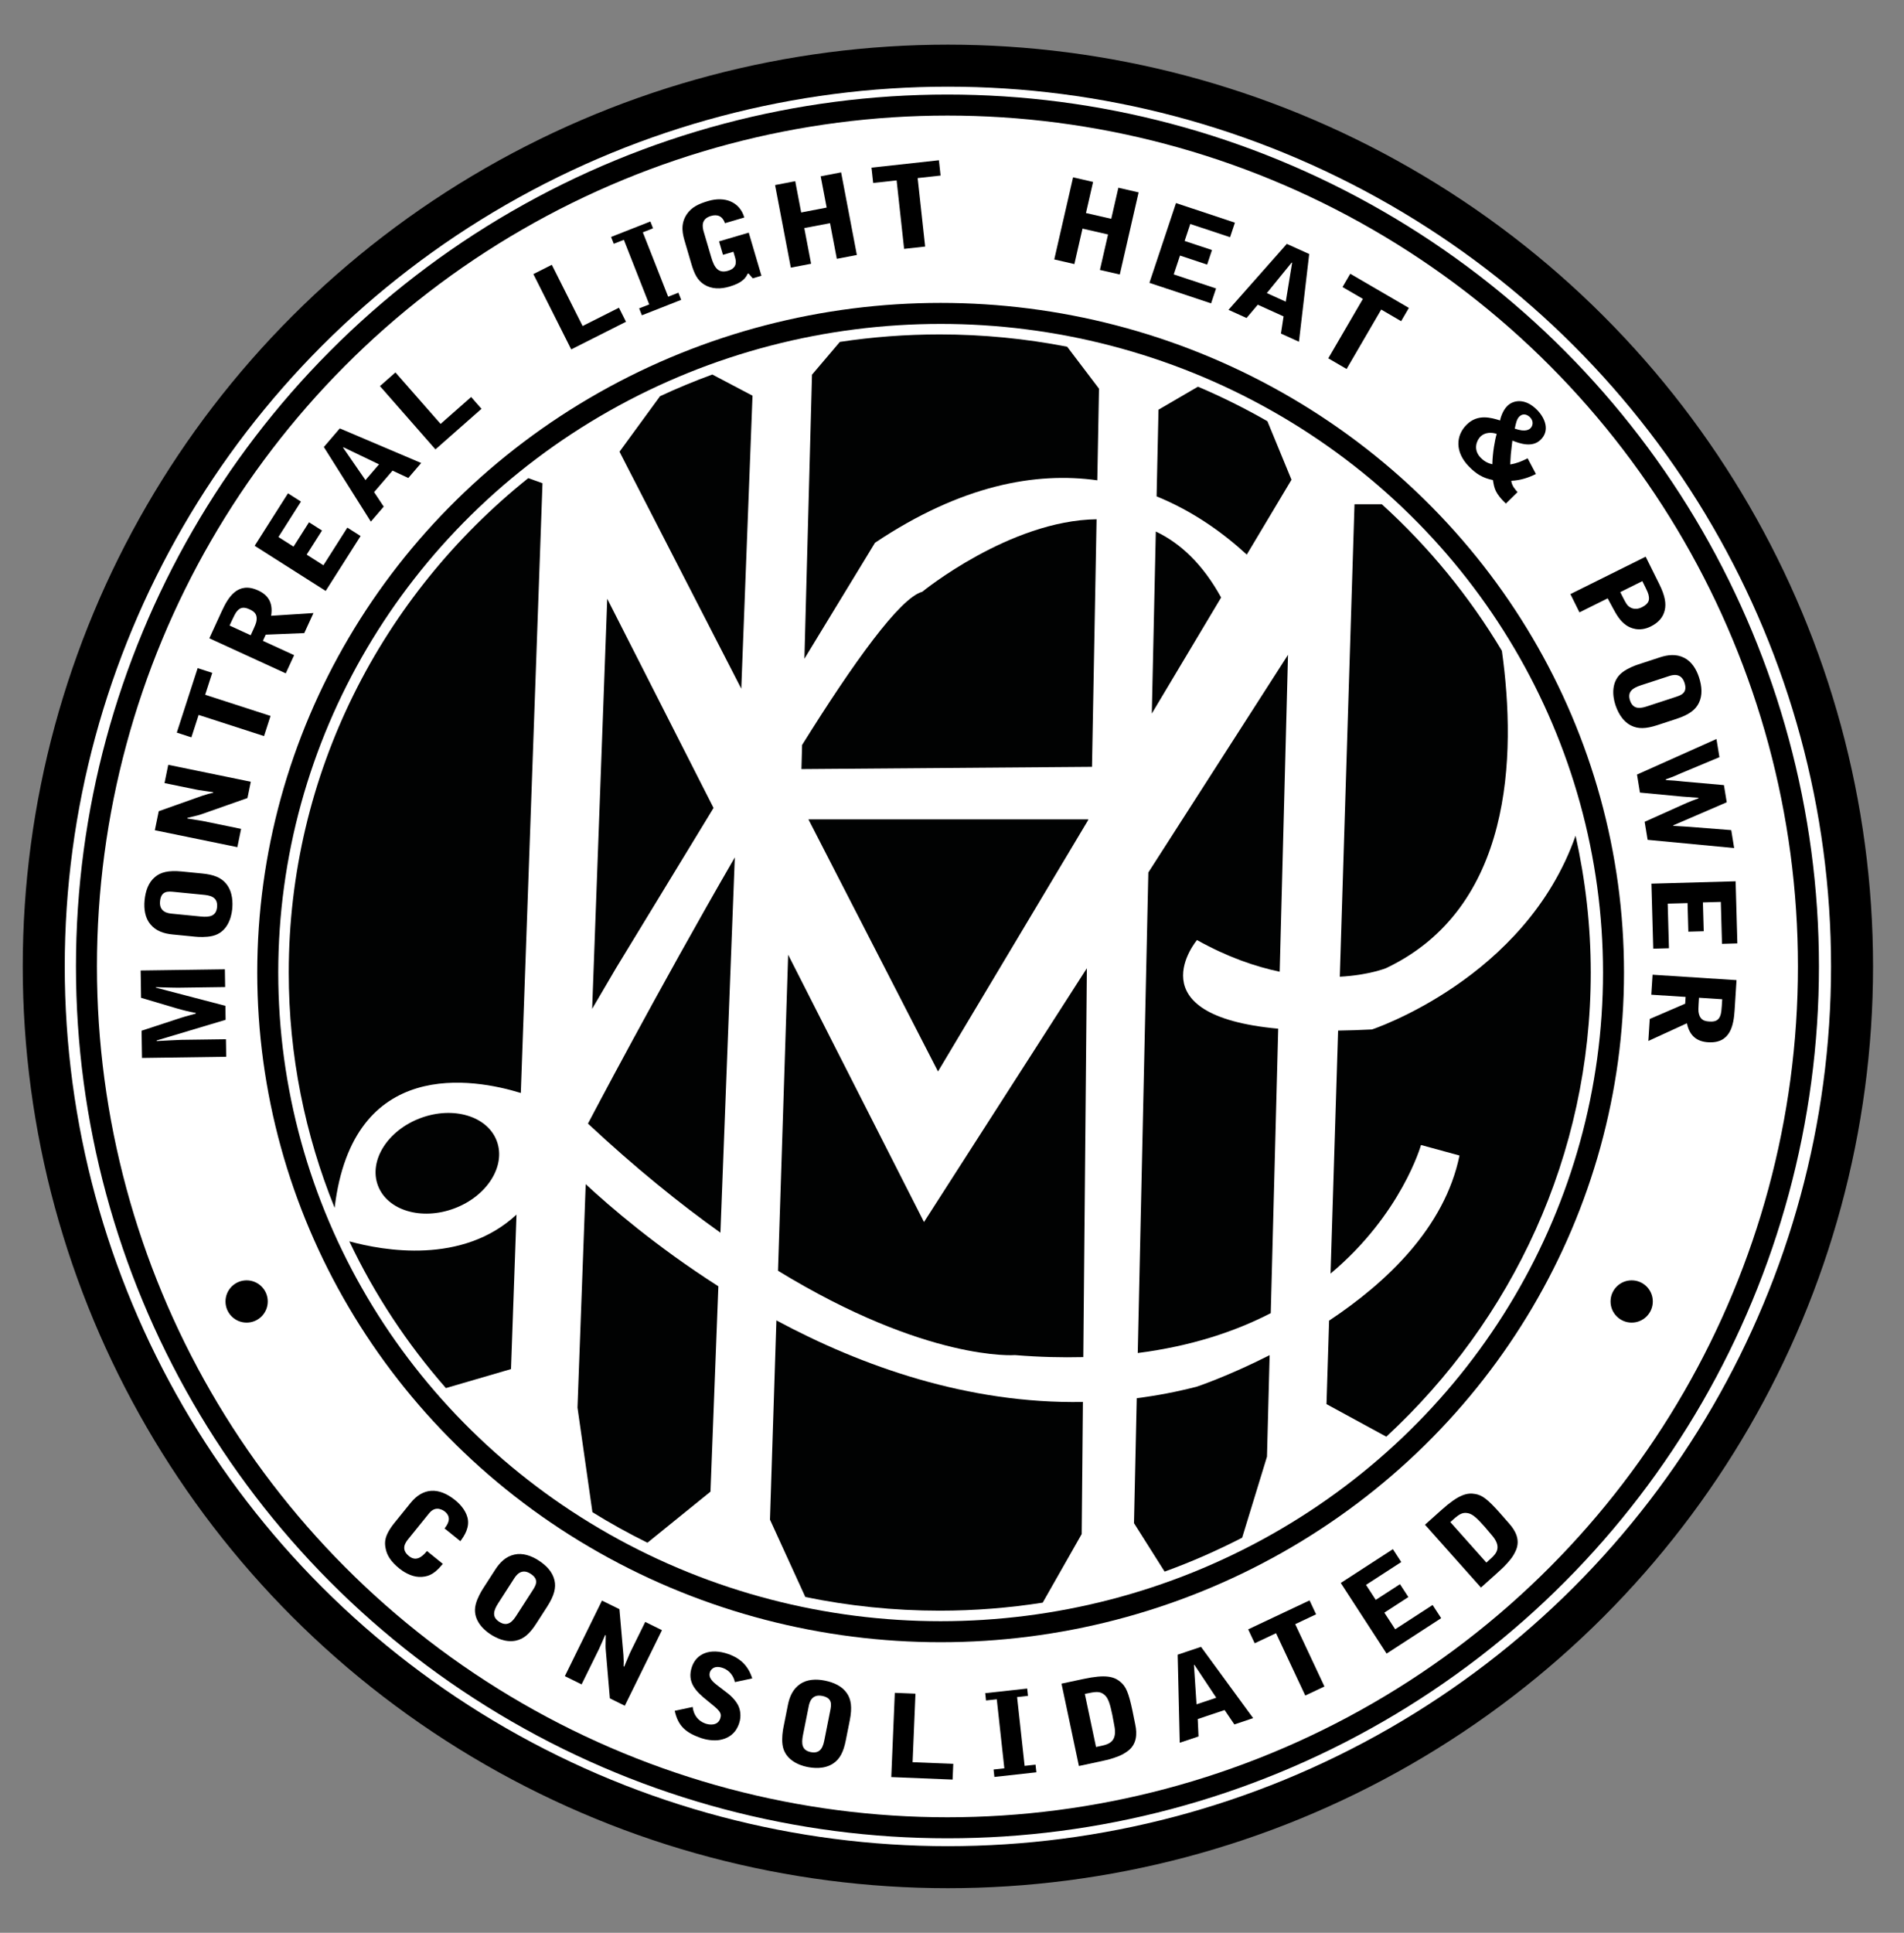
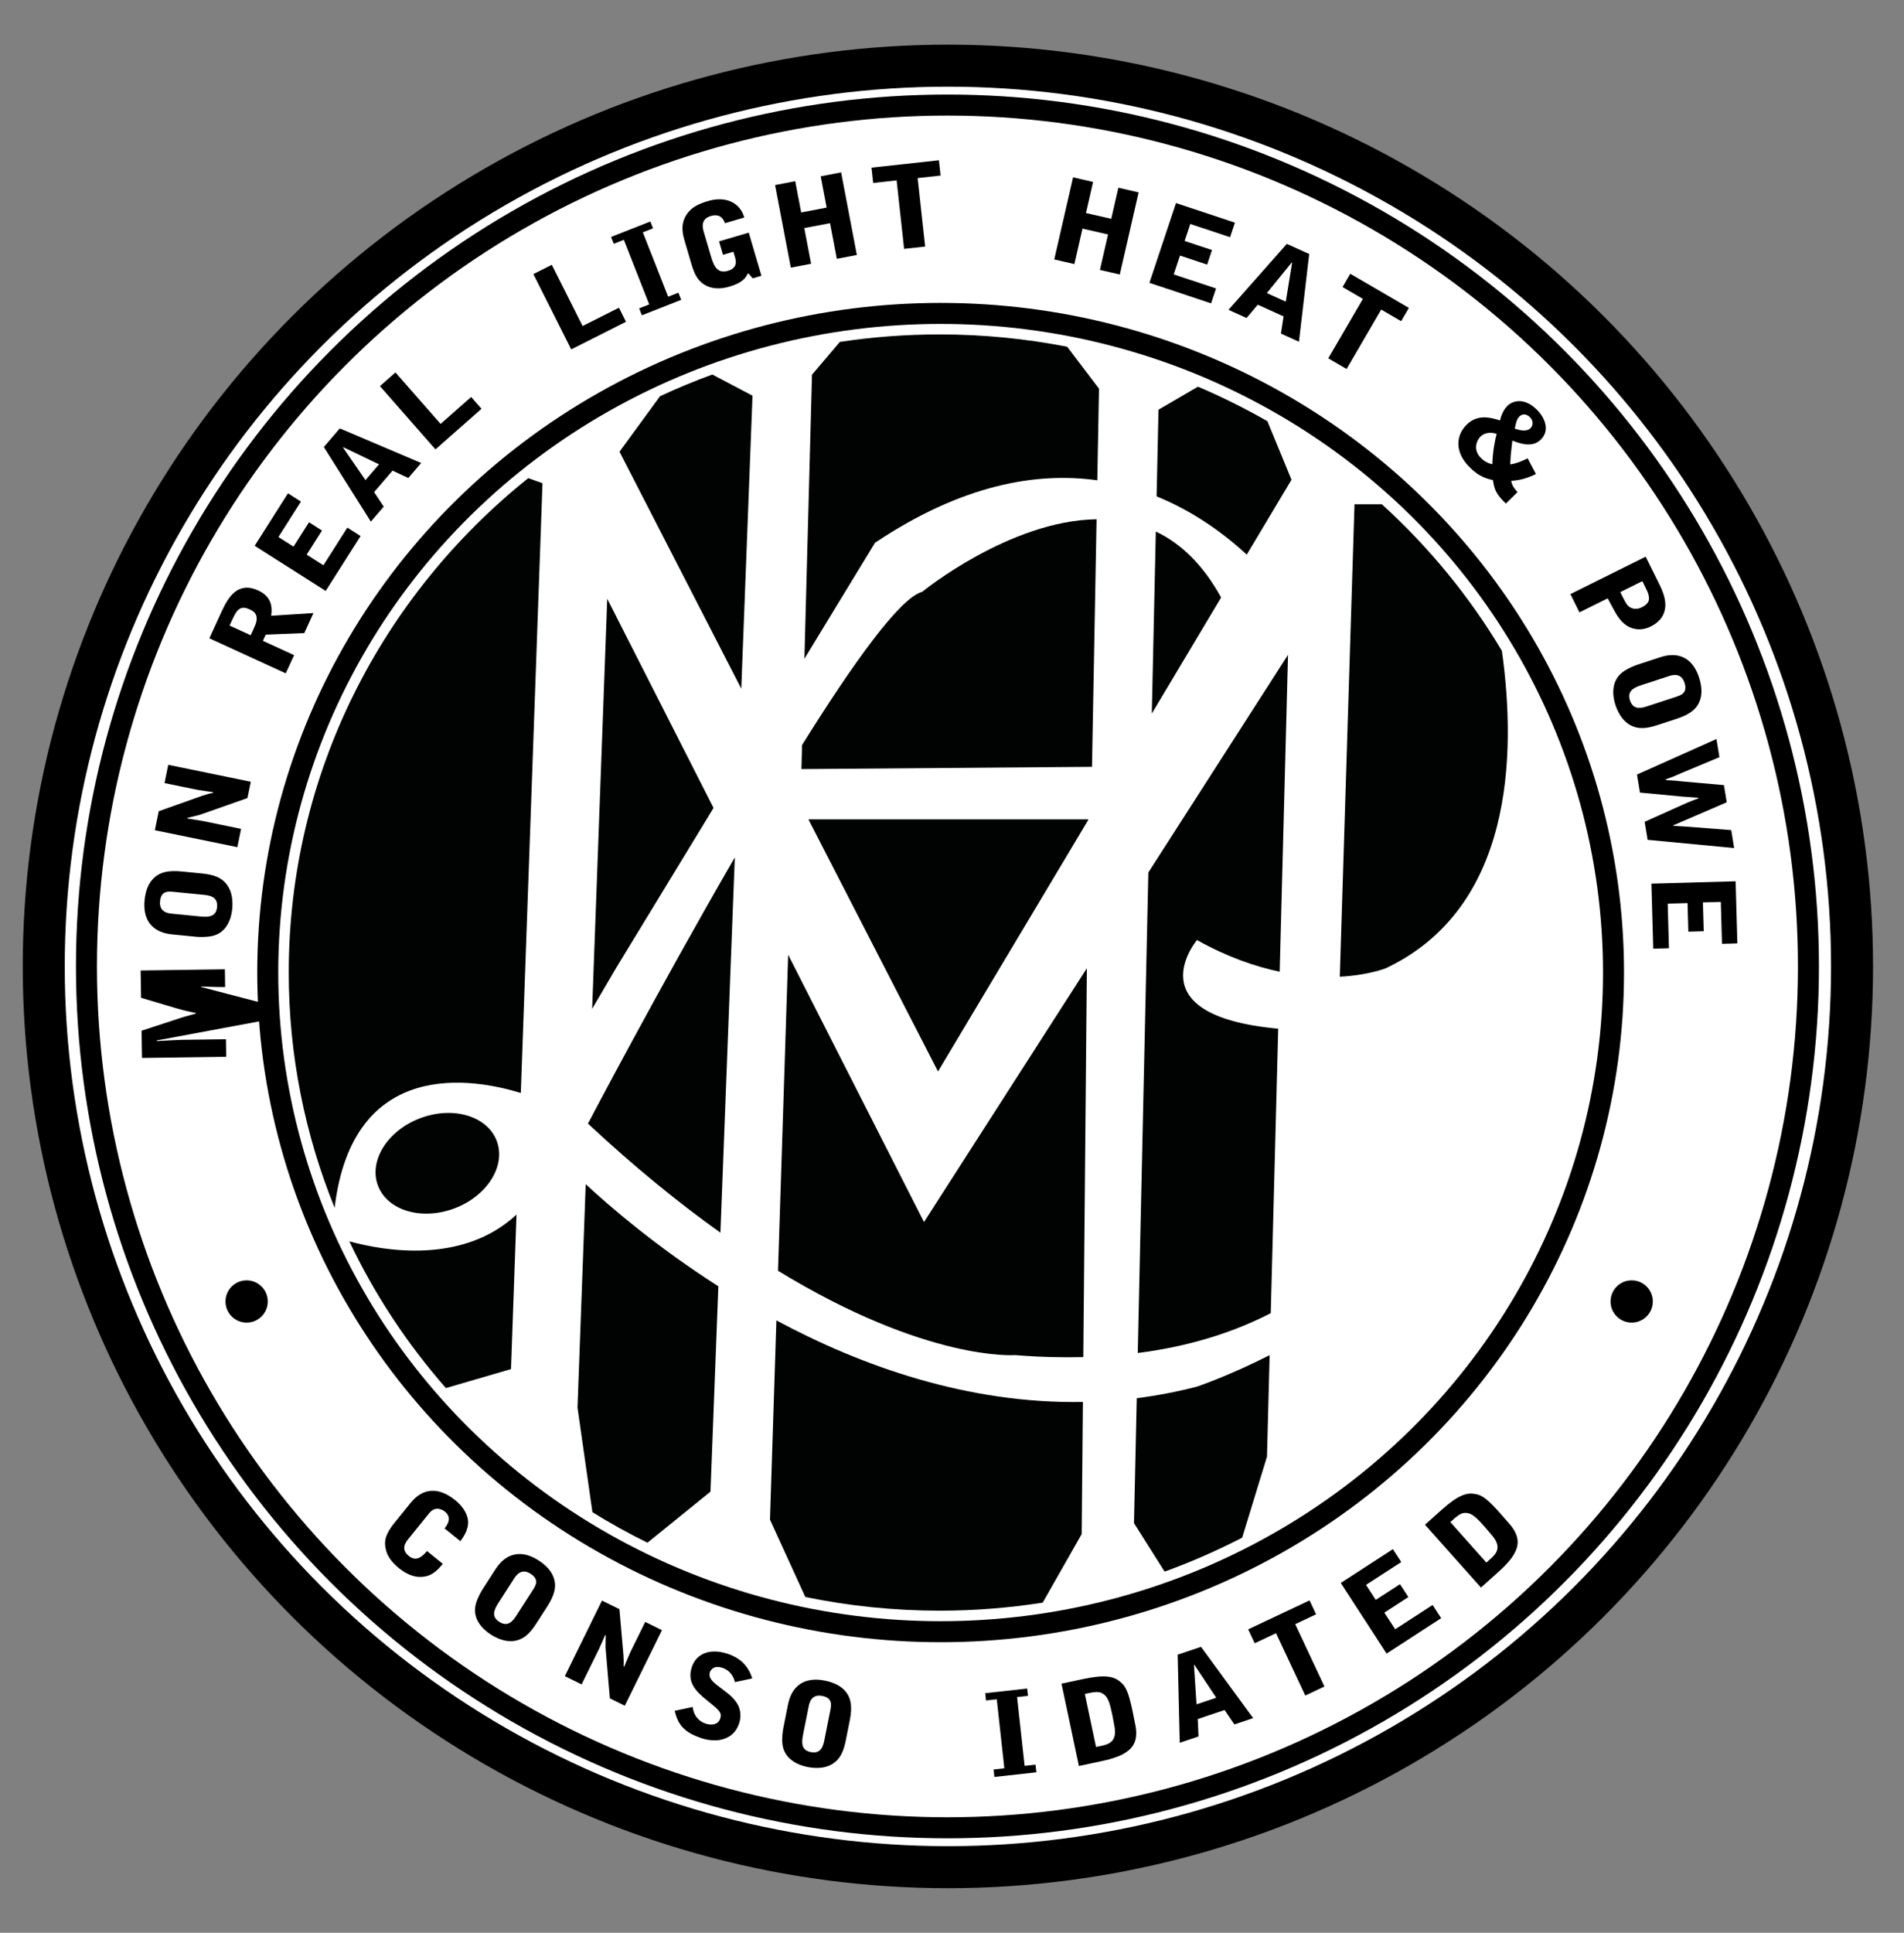
<svg xmlns="http://www.w3.org/2000/svg" version="1.1" x="0px" y="0px" width="90.667px" height="92px" viewBox="0 0 90.667 92" enable-background="new 0 0 90.667 92" xml:space="preserve">
  <rect x="0" y="0" width="90.667" height="92" fill="#808080" stroke="none" />
  <g id="Calque_1">
    <ellipse fill="#FFFFFF" stroke="#000000" stroke-width="2" stroke-miterlimit="10" cx="45.138" cy="46.001" rx="43.055" ry="42.875" />
    <g id="Calque_2">
      <circle fill="#FFFFFF" stroke="#000000" stroke-miterlimit="10" cx="45.117" cy="46.001" r="41" />
    </g>
    <ellipse fill="#FFFFFF" stroke="#000000" stroke-miterlimit="10" cx="44.792" cy="46.293" rx="32.042" ry="31.375" />
    <g>
      <polygon fill="#010202" points="51.819,39.032 51.82,39.001 38.497,39.001 44.667,51.001   " />
      <path fill="#010202" d="M34.306,58.674l0.685-17.863c-3.67,6.336-6.993,12.672-6.993,12.672    C30.26,55.591,32.367,57.293,34.306,58.674z" />
      <polygon fill="#010202" points="28.198,48.02 29.333,46.084 33.978,38.457 28.916,28.501   " />
      <path fill="#010202" d="M52.218,24.717c-4.141,0.056-8.301,3.451-8.301,3.451c-1.06,0.286-3.274,3.369-5.722,7.292l-0.031,1.148    L52,36.501L52.218,24.717z" />
      <path fill="#010202" d="M33.833,71.001l0.375-9.774c-2.964-1.894-5.17-3.796-6.317-4.861L27.5,67.001l0.711,4.978    c0.847,0.524,1.721,1.01,2.62,1.453L33.833,71.001z" />
-       <path fill="#010202" d="M75.028,39.778c-2.39,6.813-9.695,9.223-9.695,9.223c-0.576,0.03-1.105,0.046-1.613,0.054l-0.36,11.566    c3.381-2.827,4.307-6.12,4.307-6.12l1.833,0.5c-0.699,3.416-3.459,6.036-6.209,7.86l-0.124,3.974l2.848,1.55    c5.991-5.539,9.736-13.384,9.736-22.092C75.75,44.056,75.496,41.878,75.028,39.778z" />
      <path fill="#010202" d="M24.595,57.814c-2.572,2.393-6.335,1.72-7.96,1.273c1.206,2.539,2.758,4.885,4.599,6.984l3.1-0.904    L24.595,57.814z" />
      <path fill="#010202" d="M29.5,21.501l5.799,11.279l0.535-13.945l-1.914-1.008c-0.848,0.311-1.679,0.654-2.49,1.033L29.5,21.501z" />
      <path fill="#010202" d="M24.801,52.025l1.032-29.024l-0.678-0.242c-6.959,5.57-11.405,14.042-11.405,23.534    c0,3.956,0.78,7.732,2.185,11.198C16.795,50.282,22.58,51.339,24.801,52.025z" />
      <path fill="#010202" d="M48.333,64.501c1.151,0.095,2.23,0.119,3.253,0.095l0.169-18.509L44,58.168l-6.469-12.724l-0.483,15.043    C44.157,64.83,48.333,64.501,48.333,64.501z" />
      <path fill="#010202" d="M38.667,17.835l-0.362,13.521l3.362-5.521c4.111-2.749,7.657-3.384,10.585-2.973l0.081-4.361l-1.515-1.997    c-1.963-0.382-3.991-0.586-6.068-0.586c-1.618,0-3.207,0.122-4.757,0.356L38.667,17.835z" />
      <path fill="#010202" d="M55.039,25.3l-0.191,8.665l3.301-5.524C57.272,26.845,56.201,25.852,55.039,25.3z" />
      <path fill="#010202" d="M51.509,73.021l0.058-6.289c-5.474,0.097-10.52-1.695-14.596-3.882l-0.305,9.484l1.683,3.682    c2.065,0.425,4.206,0.651,6.4,0.651c1.669,0,3.306-0.133,4.903-0.382L51.509,73.021z" />
      <path fill="#010202" d="M64.5,24.001l-0.7,22.49c1.383-0.074,2.2-0.407,2.2-0.407c6.018-2.854,6.222-10.066,5.519-15.105    c-1.551-2.596-3.48-4.947-5.719-6.978H64.5z" />
      <path fill="#010202" d="M60.333,69.335l0.126-4.831C58.497,65.501,57,66.001,57,66.001c-0.965,0.251-1.921,0.431-2.869,0.552    L54,72.501l1.458,2.306c1.273-0.46,2.504-1.004,3.693-1.615L60.333,69.335z" />
      <path fill="#010202" d="M55.167,19.501l-0.091,4.126c1.754,0.712,3.192,1.757,4.294,2.772l2.13-3.564l-1.147-2.785    c-1.064-0.609-2.167-1.16-3.308-1.644L55.167,19.501z" />
      <path fill="#010202" d="M60.938,46.253l0.396-15.085l-6.651,10.361l-0.504,22.873c2.544-0.325,4.63-1.019,6.334-1.898    l0.355-13.539C53.97,48.332,57,44.745,57,44.745C58.439,45.551,59.765,46.006,60.938,46.253z" />
    </g>
    <ellipse transform="matrix(0.937 -0.35 0.35 0.937 -18.052 10.778)" fill="#010202" cx="20.812" cy="55.365" rx="3.021" ry="2.295" />
    <g>
      <path d="M19.552,71.537c0.577-0.713,1.323-0.776,2.122-0.132c0.206,0.166,0.483,0.452,0.583,0.814    c0.129,0.47-0.142,0.881-0.335,1.139l-0.751-0.606c0.119-0.156,0.384-0.503,0.011-0.805c-0.093-0.075-0.238-0.136-0.364-0.133    c-0.204,0.004-0.332,0.153-0.401,0.238l-0.958,1.184c-0.137,0.169-0.401,0.496,0.014,0.831c0.308,0.249,0.587,0.096,0.858-0.24    l0.756,0.611c-0.187,0.221-0.212,0.242-0.341,0.355c-0.128,0.1-0.356,0.287-0.81,0.265c-0.387-0.018-0.766-0.274-0.915-0.395    c-0.397-0.32-0.604-0.628-0.664-0.992c-0.041-0.236-0.079-0.562,0.437-1.197L19.552,71.537z" />
      <path d="M23.579,74.72c0.222-0.345,0.5-0.634,0.924-0.725c0.383-0.085,0.788,0.052,1.137,0.276    c0.379,0.244,0.674,0.551,0.765,0.953c0.077,0.336,0,0.709-0.349,1.251l-0.527,0.817c-0.305,0.473-0.586,0.721-0.966,0.801    c-0.503,0.105-0.969-0.148-1.206-0.302c-0.364-0.233-0.883-0.736-0.703-1.427c0.073-0.29,0.248-0.594,0.342-0.741L23.579,74.72z     M23.727,76.309c-0.228,0.354-0.315,0.655,0.048,0.889c0.439,0.283,0.679-0.089,0.83-0.323l0.755-1.171    c0.151-0.234,0.334-0.52-0.095-0.795c-0.449-0.29-0.698,0.096-0.784,0.229L23.727,76.309z" />
      <path d="M28.666,76.187l0.83,0.408l0.191,2.182c0.007,0.095,0.013,0.22,0.014,0.312c0.002,0.037-0.009,0.196-0.005,0.229    l0.027,0.014l0.157-0.373c0.104-0.253,0.119-0.282,0.187-0.42l0.658-1.337l0.797,0.393l-1.77,3.596l-0.711-0.351l-0.192-2.262    c-0.016-0.185-0.014-0.201-0.004-0.738l-0.027-0.014c-0.045,0.105-0.248,0.572-0.294,0.665l-0.829,1.685l-0.797-0.393    L28.666,76.187z" />
      <path d="M34.994,80.067c-0.052-0.272-0.25-0.562-0.573-0.673c-0.476-0.166-0.599,0.155-0.613,0.196    c-0.093,0.269,0.141,0.471,0.367,0.643l0.466,0.358c0.221,0.169,0.461,0.426,0.554,0.689c0.029,0.079,0.125,0.39,0.002,0.746    c-0.059,0.17-0.234,0.676-0.935,0.796c-0.29,0.049-0.655-0.015-0.864-0.087c-0.73-0.254-1.105-0.563-1.269-1.302l0.856-0.183    c0.042,0.373,0.252,0.666,0.608,0.79c0.198,0.068,0.583,0.11,0.703-0.235c0.098-0.284-0.05-0.404-0.596-0.843    c-0.552-0.44-1.008-0.882-0.749-1.63c0.216-0.624,0.87-0.899,1.725-0.603c0.611,0.213,0.963,0.589,1.146,1.161L34.994,80.067z" />
      <path d="M37.517,81.164c0.08-0.401,0.234-0.771,0.594-1.012c0.326-0.219,0.752-0.24,1.159-0.158    c0.441,0.088,0.829,0.265,1.061,0.606c0.194,0.284,0.26,0.659,0.134,1.291l-0.19,0.953c-0.11,0.552-0.281,0.886-0.605,1.1    c-0.43,0.281-0.956,0.216-1.232,0.16c-0.424-0.085-1.091-0.362-1.177-1.07c-0.039-0.297,0.012-0.644,0.046-0.814L37.517,81.164z     M38.237,82.589c-0.082,0.412-0.053,0.725,0.372,0.81c0.512,0.102,0.599-0.332,0.653-0.605l0.272-1.365    c0.054-0.273,0.121-0.605-0.38-0.705c-0.524-0.104-0.614,0.346-0.645,0.501L38.237,82.589z" />
-       <path d="M42.61,80.577l0.984,0.04l-0.137,3.262l1.937,0.078l-0.032,0.749l-2.92-0.119L42.61,80.577z" />
      <path d="M47.352,84.581l-0.039-0.354l0.513-0.056l-0.36-3.287l-0.513,0.057l-0.038-0.348l1.999-0.22l0.038,0.348l-0.519,0.057    l0.359,3.276l0.519-0.058l0.04,0.364L47.352,84.581z" />
      <path d="M50.548,80.14l1.046-0.223c1.051-0.224,1.46-0.121,1.775,0.152c0.241,0.211,0.369,0.468,0.556,1.35l0.135,0.669    c0.094,0.442,0.076,0.938-0.354,1.258c-0.281,0.211-0.54,0.294-0.88,0.395c-0.121,0.037-0.738,0.168-1.449,0.319L50.548,80.14z     M52.192,83.155l0.27-0.058c0.382-0.082,0.756-0.229,0.597-0.981c-0.028-0.134-0.062-0.35-0.09-0.483    c-0.099-0.47-0.18-0.793-0.367-0.954c-0.233-0.201-0.438-0.157-0.944-0.05L52.192,83.155z" />
      <path d="M57.191,78.388l2.483,3.393l-0.894,0.3l-0.465-0.685l-1.28,0.429l0.038,0.828l-0.894,0.299l-0.099-4.191L57.191,78.388z     M56.878,79.247l-0.023,0.007l0.123,1.87l0.939-0.314L56.878,79.247z" />
      <path d="M62.36,76.177l0.311,0.662l-0.994,0.47l1.392,2.966l-0.913,0.431l-1.392-2.967l-1.016,0.479l-0.311-0.662L62.36,76.177z" />
      <path d="M63.846,75.348l2.482-1.609l0.398,0.613l-1.677,1.087l0.464,0.714l1.153-0.747l0.399,0.613l-1.143,0.741l0.515,0.792    l1.783-1.156l0.408,0.627l-2.599,1.686L63.846,75.348z" />
      <path d="M67.857,72.575l0.795-0.711c0.8-0.716,1.206-0.829,1.615-0.749c0.314,0.063,0.553,0.224,1.152,0.896l0.45,0.514    c0.301,0.338,0.531,0.776,0.318,1.268c-0.139,0.321-0.322,0.522-0.568,0.778c-0.086,0.092-0.556,0.512-1.097,0.995L67.857,72.575z     M70.78,74.377l0.206-0.185c0.291-0.26,0.542-0.572,0.03-1.146c-0.091-0.103-0.227-0.273-0.318-0.375    c-0.32-0.358-0.55-0.599-0.793-0.646c-0.302-0.06-0.458,0.08-0.843,0.424L70.78,74.377z" />
    </g>
    <circle cx="11.744" cy="61.949" r="1.006" />
    <circle cx="77.699" cy="61.949" r="1.006" />
  </g>
  <g id="Calque_3">
    <g>
-       <path d="M6.762,50.357l-0.02-1.296l1.664-0.545c0.179-0.057,0.239-0.081,0.418-0.132c0.082-0.025,0.43-0.12,0.5-0.139l0-0.03    c-0.334-0.062-0.586-0.124-0.943-0.227l-1.663-0.493l-0.02-1.301l4.01-0.056l0.013,0.845l-2.158,0.03    c-0.284,0.004-0.76-0.013-1.143-0.025l0,0.023l3.313,0.865l0.01,0.666L7.46,49.525l0,0.03c0.186-0.009,0.999-0.056,1.168-0.059    l2.131-0.029l0.013,0.833L6.762,50.357z" />
+       <path d="M6.762,50.357l-0.02-1.296l1.664-0.545c0.179-0.057,0.239-0.081,0.418-0.132c0.082-0.025,0.43-0.12,0.5-0.139l0-0.03    c-0.334-0.062-0.586-0.124-0.943-0.227l-1.663-0.493l-0.02-1.301l4.01-0.056l0.013,0.845c-0.284,0.004-0.76-0.013-1.143-0.025l0,0.023l3.313,0.865l0.01,0.666L7.46,49.525l0,0.03c0.186-0.009,0.999-0.056,1.168-0.059    l2.131-0.029l0.013,0.833L6.762,50.357z" />
      <path d="M8.224,44.481c-0.408-0.04-0.791-0.155-1.066-0.49c-0.25-0.302-0.313-0.724-0.273-1.135    c0.043-0.447,0.181-0.85,0.498-1.113c0.263-0.222,0.629-0.324,1.271-0.261l0.967,0.095c0.56,0.055,0.908,0.191,1.153,0.493    c0.323,0.399,0.311,0.928,0.283,1.208c-0.042,0.43-0.251,1.12-0.947,1.274c-0.292,0.067-0.641,0.052-0.815,0.034L8.224,44.481z     M9.568,43.626c0.418,0.041,0.726-0.019,0.768-0.448c0.05-0.52-0.39-0.562-0.667-0.59l-1.385-0.136    c-0.277-0.027-0.614-0.061-0.663,0.446c-0.052,0.531,0.405,0.576,0.562,0.592L9.568,43.626z" />
      <path d="M7.373,39.518l0.186-0.905l2.065-0.733c0.09-0.03,0.209-0.067,0.298-0.092c0.036-0.011,0.192-0.04,0.223-0.052    l0.006-0.029l-0.401-0.059c-0.271-0.037-0.303-0.044-0.454-0.074l-1.462-0.3l0.178-0.87l3.931,0.807l-0.159,0.775L9.642,38.74    c-0.174,0.062-0.192,0.064-0.714,0.19L8.921,38.96c0.114,0.017,0.617,0.096,0.718,0.116l1.842,0.378l-0.178,0.87L7.373,39.518z" />
-       <path d="M9.412,31.802l0.695,0.226L9.77,33.071l3.113,1.007l-0.31,0.959L9.459,34.03l-0.345,1.067l-0.695-0.226L9.412,31.802z" />
      <path d="M14.006,31.185l-0.398,0.866l-3.64-1.669l0.593-1.291c0.298-0.647,0.755-1.434,1.732-0.986    c0.461,0.212,0.721,0.574,0.617,1.206l2.017-0.13l-0.438,0.953l-1.836,0.075l-0.135,0.294L14.006,31.185z M11.938,30.237    c0.228-0.496,0.263-0.572,0.281-0.716c0.039-0.318-0.15-0.432-0.348-0.522c-0.253-0.116-0.417-0.086-0.557,0.062    c-0.107,0.115-0.157,0.225-0.382,0.715L11.938,30.237z" />
      <path d="M12.127,25.979l1.587-2.497l0.617,0.393l-1.072,1.687l0.719,0.457l0.737-1.159l0.618,0.393L14.603,26.4l0.797,0.507    l1.14-1.793l0.631,0.401l-1.662,2.613L12.127,25.979z" />
      <path d="M16.181,20.392l3.875,1.646l-0.613,0.714l-0.75-0.351l-0.879,1.023l0.458,0.691l-0.613,0.714l-2.238-3.551L16.181,20.392z     M16.354,21.29l-0.016,0.018l1.065,1.544l0.645-0.75L16.354,21.29z" />
      <path d="M18.093,18.378l0.738-0.65l2.15,2.45l1.454-1.281l0.493,0.562l-2.192,1.932L18.093,18.378z" />
      <path d="M25.399,13.047l0.878-0.443l1.466,2.915l1.73-0.872l0.336,0.669l-2.608,1.315L25.399,13.047z" />
      <path d="M30.566,15.008l-0.13-0.33l0.48-0.188l-1.209-3.074l-0.48,0.188l-0.128-0.325l1.871-0.736l0.128,0.325l-0.486,0.191    l1.206,3.064l0.486-0.191l0.134,0.34L30.566,15.008z" />
      <path d="M32.617,11.521c-0.1-0.341-0.244-0.827,0.086-1.322c0.243-0.361,0.612-0.51,1.021-0.631c0.8-0.235,1.5,0.042,1.719,0.785    l-0.92,0.271c-0.118-0.335-0.354-0.437-0.67-0.344c-0.483,0.143-0.407,0.529-0.341,0.755l0.356,1.209    c0.148,0.502,0.342,0.78,0.797,0.646c0.483-0.142,0.376-0.503,0.335-0.645l-0.077-0.262l-0.495,0.146l-0.188-0.639l1.415-0.416    l0.604,2.052l-0.415,0.122l-0.199-0.231l-0.041,0.012c-0.082,0.166-0.213,0.421-0.863,0.612c-0.426,0.125-0.849,0.131-1.218-0.103    c-0.309-0.198-0.46-0.501-0.601-0.978L32.617,11.521z" />
      <path d="M36.908,8.809l0.96-0.185l0.284,1.489l1.213-0.232l-0.284-1.489l0.972-0.187l0.75,3.932l-0.954,0.183l-0.324-1.697    L38.3,10.856l0.324,1.698l-0.966,0.185L36.908,8.809z" />
      <path d="M44.71,7.628l0.08,0.728l-1.092,0.12l0.357,3.26l-1.002,0.11l-0.357-3.26L41.58,8.709L41.5,7.98L44.71,7.628z" />
      <path d="M51.099,8.441l0.953,0.219l-0.339,1.48l1.204,0.276l0.339-1.48l0.964,0.222l-0.896,3.908l-0.947-0.217l0.387-1.688    l-1.216-0.279l-0.387,1.688l-0.958-0.221L51.099,8.441z" />
      <path d="M56,9.666l2.806,0.933l-0.231,0.693l-1.895-0.631l-0.269,0.808l1.303,0.433l-0.231,0.693l-1.292-0.43l-0.298,0.896    l2.015,0.67l-0.236,0.708l-2.937-0.976L56,9.666z" />
      <path d="M62.343,12.091l-0.488,4.176l-0.857-0.389l0.125-0.817l-1.229-0.557l-0.535,0.633L58.5,14.748l2.777-3.139L62.343,12.091z     M61.53,12.508l-0.022-0.01l-1.182,1.453l0.901,0.408L61.53,12.508z" />
      <path d="M67.089,14.656l-0.368,0.632l-0.949-0.553l-1.648,2.829l-0.872-0.508l1.648-2.829l-0.97-0.564l0.368-0.632L67.089,14.656z    " />
      <path d="M71.991,21.201c-0.05,0.401-0.052,0.454-0.077,0.905c0.302-0.043,0.576-0.16,0.831-0.291l0.395,0.747    c-0.354,0.177-0.741,0.304-1.173,0.323c0.017,0.235,0.197,0.428,0.298,0.539l-0.559,0.546c-0.507-0.495-0.547-0.707-0.614-1.12    c-0.477-0.096-0.786-0.28-1.143-0.645c-0.671-0.686-0.635-1.477-0.1-1.999c0.523-0.511,1.145-0.329,1.582-0.194    c0.014-0.08,0.113-0.463,0.347-0.691c0.297-0.29,0.864-0.374,1.422,0.196c0.394,0.403,0.601,0.989,0.167,1.412    c-0.406,0.397-0.992,0.181-1.349,0.043L71.991,21.201z M71.065,22.098c0.009-0.546,0.124-1.178,0.207-1.443    c-0.242-0.091-0.565-0.077-0.768,0.121c-0.184,0.179-0.374,0.625,0.008,1.015C70.743,22.026,70.967,22.075,71.065,22.098z     M72.132,20.401c0.533,0.192,0.705,0.024,0.751-0.021c0.113-0.111,0.158-0.331-0.022-0.516c-0.088-0.09-0.304-0.239-0.515-0.033    C72.229,19.946,72.187,20.138,72.132,20.401z" />
      <path d="M78.365,26.498l0.646,1.3c0.289,0.58,0.331,0.947,0.264,1.242c-0.077,0.346-0.31,0.603-0.666,0.779    c-0.557,0.276-0.988,0.069-1.174-0.06c-0.297-0.207-0.467-0.512-0.629-0.812l-0.25-0.466l-1.343,0.667l-0.432-0.869L78.365,26.498    z M77.157,28.184c0.206,0.413,0.283,0.569,0.373,0.651c0.059,0.058,0.29,0.252,0.656,0.069c0.347-0.172,0.348-0.354,0.333-0.493    c-0.021-0.164-0.053-0.229-0.312-0.749L77.157,28.184z" />
      <path d="M79.033,31.292c0.389-0.128,0.787-0.175,1.171,0.021c0.35,0.177,0.576,0.538,0.703,0.932    c0.138,0.429,0.172,0.853-0.012,1.222c-0.153,0.309-0.447,0.55-1.06,0.75l-0.923,0.302c-0.535,0.174-0.908,0.188-1.252,0.011    c-0.455-0.236-0.654-0.727-0.741-0.994c-0.133-0.411-0.216-1.129,0.359-1.55c0.24-0.18,0.567-0.305,0.733-0.359L79.033,31.292z     M78.143,32.617c-0.4,0.13-0.657,0.309-0.524,0.72c0.161,0.497,0.581,0.359,0.845,0.273l1.323-0.433    c0.265-0.086,0.586-0.191,0.429-0.676c-0.164-0.508-0.6-0.366-0.75-0.316L78.143,32.617z" />
      <path d="M81.878,36.04l-1.796,0.751c-0.062,0.028-0.325,0.144-0.382,0.165l-0.375,0.14l0.005,0.036    c0.051,0.004,0.335,0.019,0.402,0.025c0.066,0.002,0.36,0.039,0.421,0.042l1.94,0.173l0.133,0.816l-1.782,0.768    c-0.026,0.011-0.734,0.313-0.765,0.33l0.004,0.024c0.217,0.007,0.776,0.051,0.787,0.049l1.971,0.155l0.138,0.853l-4.121-0.392    l-0.14-0.858l1.86-0.835c0.273-0.123,0.575-0.238,0.706-0.284l-0.004-0.023c-0.124-0.011-0.66-0.046-0.772-0.058l-2.015-0.191    l-0.14-0.858l3.783-1.692L81.878,36.04z" />
      <path d="M82.649,41.949l0.083,2.956L82,44.926l-0.056-1.997l-0.853,0.024l0.039,1.373l-0.732,0.021l-0.038-1.361l-0.945,0.026    l0.059,2.123l-0.748,0.021l-0.087-3.095L82.649,41.949z" />
-       <path d="M78.633,47.347l0.061-0.951l3.998,0.258l-0.09,1.417c-0.045,0.712-0.19,1.609-1.263,1.54    c-0.506-0.032-0.879-0.278-1.009-0.905l-1.837,0.843l0.067-1.047l1.687-0.727l0.021-0.323L78.633,47.347z M80.905,47.492    c-0.035,0.545-0.04,0.629-0.005,0.769c0.079,0.312,0.295,0.35,0.513,0.363c0.278,0.019,0.42-0.068,0.498-0.256    c0.059-0.146,0.066-0.266,0.1-0.805L80.905,47.492z" />
    </g>
  </g>
</svg>